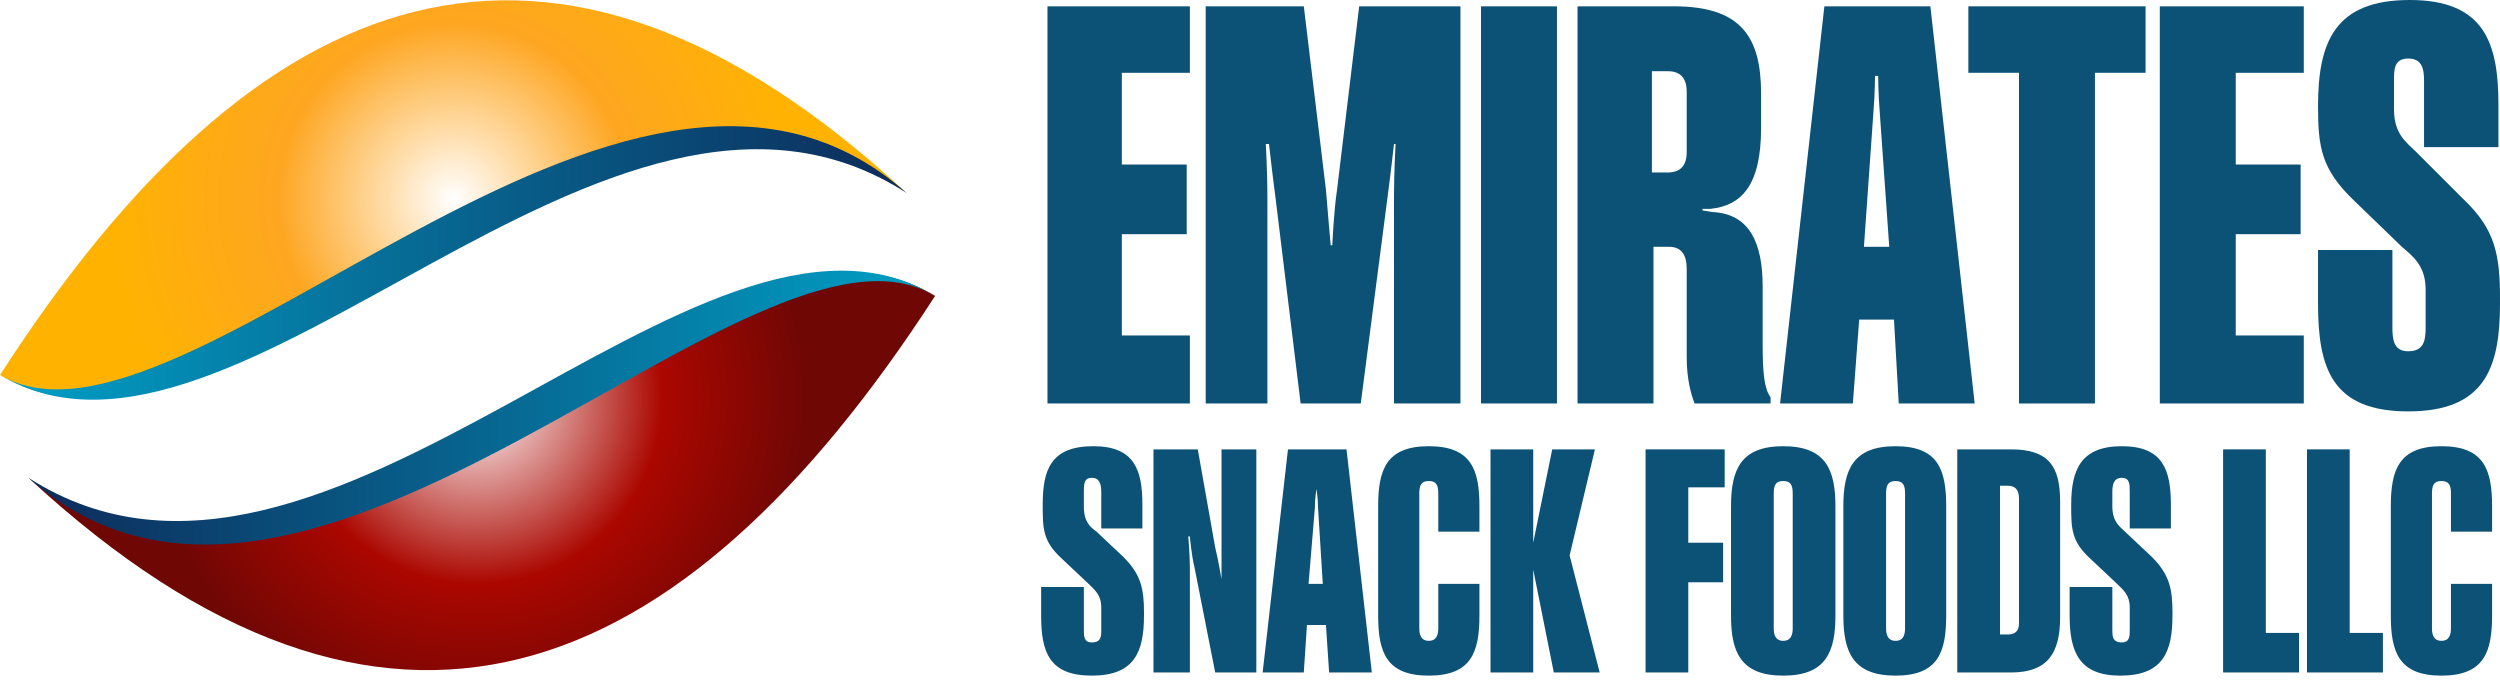
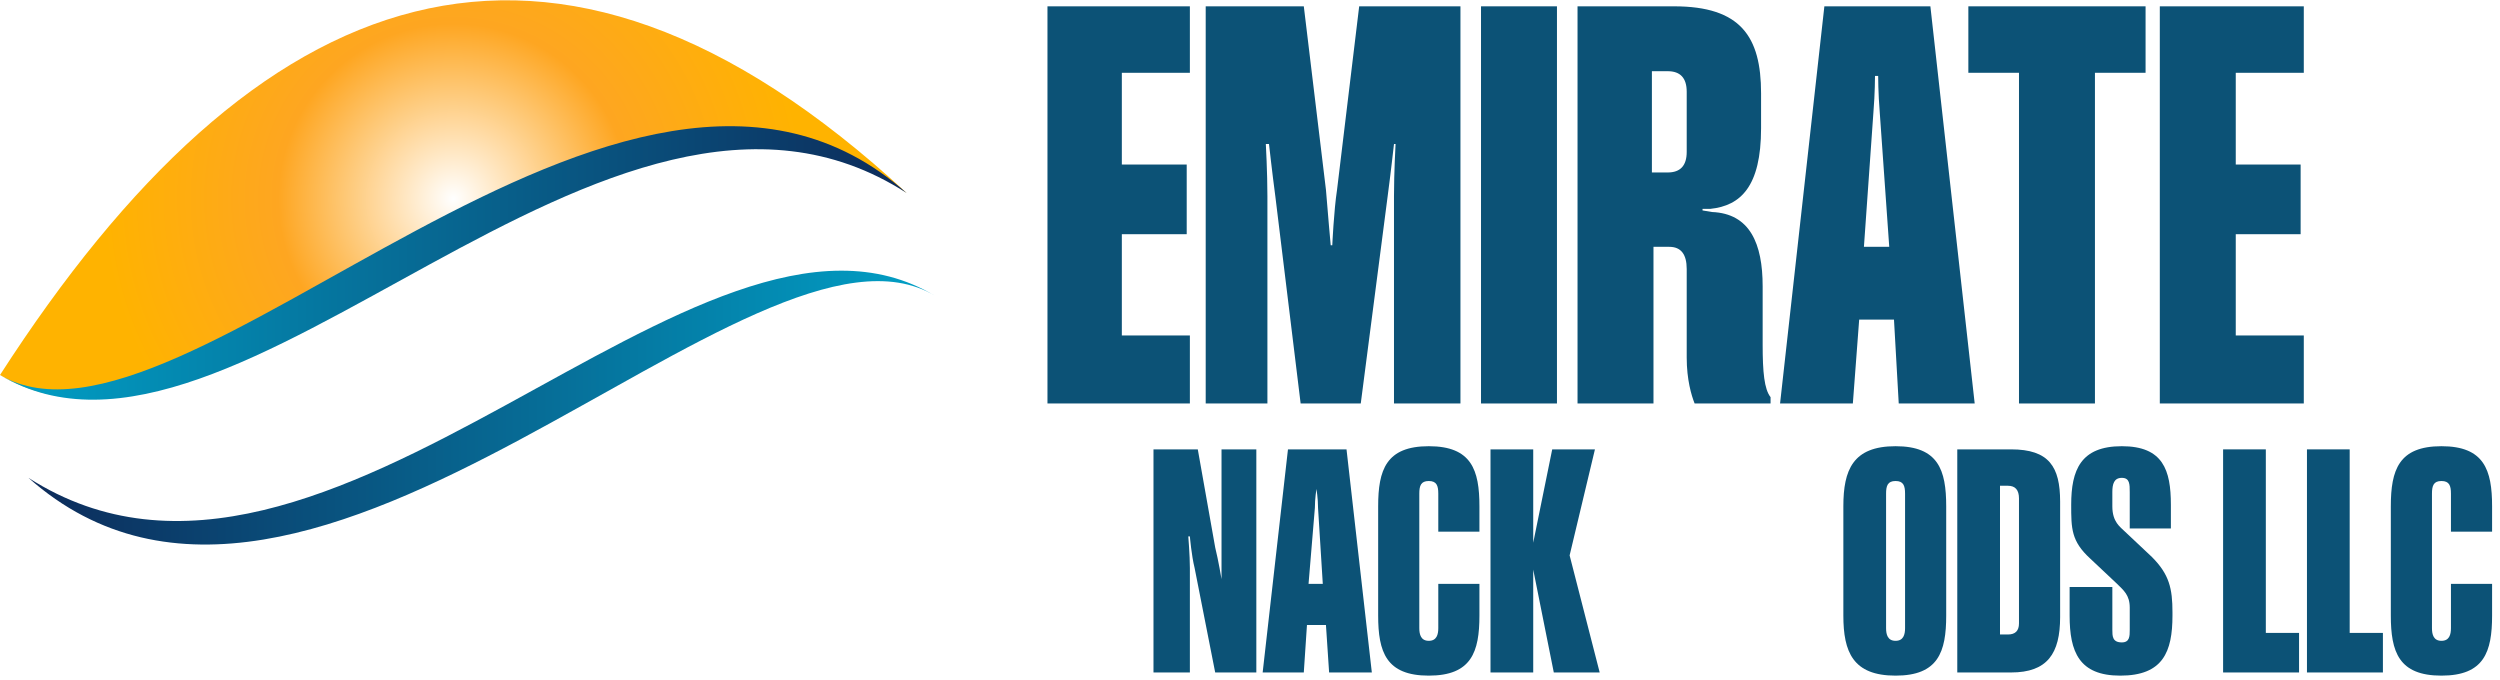
<svg xmlns="http://www.w3.org/2000/svg" version="1.2" viewBox="0 0 158 43" width="158" height="43">
  <title>emirates-logo-svg</title>
  <defs>
    <radialGradient id="g1" cx="0" cy="0" r="1" gradientUnits="userSpaceOnUse" gradientTransform="matrix(18.092,10.675,-10.675,18.092,30.104,25.148)">
      <stop offset="0" stop-color="#ffffff" />
      <stop offset=".56" stop-color="#ab0700" />
      <stop offset="1" stop-color="#6f0705" />
    </radialGradient>
    <linearGradient id="g2" x2="1" gradientUnits="userSpaceOnUse" gradientTransform="matrix(-57.319,0,0,-17.29,59.142,25.751)">
      <stop offset="0" stop-color="#01a0c6" />
      <stop offset="1" stop-color="#0d2b5a" />
    </linearGradient>
    <radialGradient id="g3" cx="0" cy="0" r="1" gradientUnits="userSpaceOnUse" gradientTransform="matrix(22.135,0,0,22.135,28.661,12.572)">
      <stop offset="0" stop-color="#ffffff" />
      <stop offset=".5" stop-color="#fea621" />
      <stop offset="1" stop-color="#ffb300" />
    </radialGradient>
    <linearGradient id="g4" x2="1" gradientUnits="userSpaceOnUse" gradientTransform="matrix(57.319,0,0,17.291,0,16.597)">
      <stop offset="0" stop-color="#01a0c6" />
      <stop offset="1" stop-color="#0d2b5a" />
    </linearGradient>
  </defs>
  <style>
		.s0 { fill: url(#g1) } 
		.s1 { fill: url(#g2) } 
		.s2 { fill: url(#g3) } 
		.s3 { fill: url(#g4) } 
		.s4 { fill: #0c5276 } 
	</style>
  <filter id="f0">
    <feFlood flood-color="#ffffff" flood-opacity="1" />
    <feBlend mode="normal" in2="SourceGraphic" />
    <feComposite in2="SourceAlpha" operator="in" />
  </filter>
  <g id="Folder 1" filter="url(#f0)">
-     <path id="Layer" fill-rule="evenodd" class="s0" d="m1.8 30.2c20.7 15.8 42.1-20.6 57.3-11.5-16.1 24.9-34.7 32.4-57.3 11.5z" />
    <path id="Layer" fill-rule="evenodd" class="s1" d="m1.8 30.2c18.9 12.1 42.4-20.5 57.3-11.5-11.4-6.9-39.5 27.3-57.3 11.5z" />
    <path id="Layer" fill-rule="evenodd" class="s2" d="m57.3 12.2c-20.7-15.8-42 20.5-57.3 11.5 16.1-25 34.7-32.4 57.3-11.5z" />
    <path id="Layer" fill-rule="evenodd" class="s3" d="m57.3 12.2c-18.9-12.2-42.4 20.4-57.3 11.5 11.5 6.8 39.5-27.3 57.3-11.5z" />
    <path id="Layer" class="s4" d="m66.2 25.5v-25.1h9v4.2h-4.3v5.8h4.1v4.4h-4.1v6.4h4.3v4.3z" />
    <path id="Layer" class="s4" d="m88.1 25.5v-13.1c0-1.5 0.1-3.3 0.1-3.3h-0.1c0 0-0.2 1.8-0.4 3.3l-1.7 13.1h-3.8l-1.6-13.1c-0.2-1.5-0.4-3.3-0.4-3.3h-0.2c0 0 0.1 1.8 0.1 3.3v13.1h-3.9v-25.1h6.2l1.4 11.6c0.1 1.3 0.3 3.5 0.3 3.5h0.1c0 0 0.1-2.2 0.3-3.5l1.4-11.6h6.4v25.1h-4.2z" />
    <path id="Layer" class="s4" d="m93.6 25.5v-25.1h4.8v25.1z" />
    <path id="Layer" fill-rule="evenodd" class="s4" d="m107.1 25.5c-0.2-0.5-0.5-1.5-0.5-2.9v-5.6q0-1.4-1.1-1.4h-1v9.9h-4.8v-25.1h6.1c4.2 0 5.5 1.9 5.5 5.5v2.2c0 3.7-1.3 4.9-3.2 5.1h-0.5v0.1l0.6 0.1c2.4 0.1 3.2 2 3.2 4.7v3.7c0 1.7 0.1 2.8 0.5 3.3v0.4h-4.8zm-0.5-19.7q0-1.3-1.2-1.3h-1v6.4h1q1.2 0 1.2-1.3z" />
    <path id="Layer" fill-rule="evenodd" class="s4" d="m120 25.5l-0.3-5.3h-2.2l-0.4 5.3h-4.6l2.8-25.1h6.7l2.8 25.1zm-1.2-18.4c-0.1-1.2-0.1-2.3-0.1-2.3h-0.2c0 0 0 1.1-0.1 2.3l-0.6 8.5h1.6z" />
    <path id="Layer" class="s4" d="m132.4 4.6v20.9h-4.8v-20.9h-3.2v-4.2h11.2v4.2z" />
    <path id="Layer" class="s4" d="m136.5 25.5v-25.1h9.1v4.2h-4.3v5.8h4.1v4.4h-4.1v6.4h4.3v4.3z" />
-     <path id="Layer" class="s4" d="m152.2 26c-4.8 0-5.7-2.7-5.7-6.8v-3.4h4.7v4.9c0 0.8 0.1 1.5 1 1.5 1 0 1.1-0.7 1.1-1.5v-2.4c0-1.5-0.8-2.1-1.5-2.7l-3-2.9c-2.1-2-2.3-3.4-2.3-6 0-4.1 1.1-6.7 5.8-6.7 4.7 0 5.6 2.7 5.6 6.6v2.7h-4.7v-4.2c0-0.7-0.1-1.4-1-1.4-0.9 0-0.9 0.7-0.9 1.4v1.8c0 1.6 0.8 2.1 1.4 2.7l3 3c2 1.9 2.3 3.5 2.3 6.3v0.3c0 4.1-1 6.8-5.8 6.8z" />
-     <path id="Layer" class="s4" d="m69 42.7c-2.7 0-3.2-1.5-3.2-3.8v-1.8h2.7v2.7c0 0.4 0 0.8 0.5 0.8 0.6 0 0.6-0.4 0.6-0.8v-1.4c0-0.8-0.4-1.1-0.8-1.5l-1.7-1.6c-1.2-1.1-1.2-1.9-1.2-3.4 0-2.2 0.5-3.7 3.2-3.7 2.6 0 3.1 1.5 3.1 3.7v1.5h-2.6v-2.3c0-0.5-0.1-0.9-0.6-0.9-0.5 0-0.5 0.4-0.5 0.9v0.9c0 1 0.4 1.3 0.8 1.6l1.7 1.6c1.1 1.1 1.3 2 1.3 3.5v0.2c0 2.3-0.6 3.8-3.3 3.8z" />
    <path id="Layer" class="s4" d="m76.8 42.5l-1.3-6.6c-0.2-0.8-0.3-2-0.3-2h-0.1c0 0 0.1 1.2 0.1 2v6.6h-2.3v-14.1h2.8l1.1 6.2c0.2 0.8 0.4 2 0.4 2 0 0 0-1.2 0-2v-6.2h2.2v14.1h-2.6z" />
    <path id="Layer" fill-rule="evenodd" class="s4" d="m84 42.5l-0.2-3h-1.2l-0.2 3h-2.6l1.6-14.1h3.7l1.6 14.1zm-0.7-10.4c0-0.6-0.1-1.2-0.1-1.2 0 0-0.1 0.6-0.1 1.2l-0.4 4.8h0.9z" />
    <path id="Layer" class="s4" d="m90.3 42.7c-2.7 0-3.2-1.5-3.2-3.8v-6.9c0-2.3 0.5-3.8 3.2-3.8 2.7 0 3.2 1.5 3.2 3.8v1.6h-2.6v-2.4c0-0.5-0.1-0.8-0.6-0.8-0.5 0-0.6 0.3-0.6 0.8v8.5c0 0.4 0.1 0.8 0.6 0.8 0.5 0 0.6-0.4 0.6-0.8v-2.8h2.6v2c0 2.3-0.5 3.8-3.2 3.8z" />
    <path id="Layer" class="s4" d="m98.2 42.5l-1.3-6.5v6.5h-2.7v-14.1h2.7v5.9l1.2-5.9h2.7l-1.6 6.7 1.9 7.4h-2.9z" />
-     <path id="Layer" class="s4" d="m106.7 30.8v3.5h2.2v2.5h-2.2v5.7h-2.7v-14.1h5v2.4h-2.3z" />
-     <path id="Layer" fill-rule="evenodd" class="s4" d="m112.7 42.7c-2.7 0-3.3-1.5-3.3-3.8v-6.9c0-2.3 0.6-3.8 3.3-3.8 2.7 0 3.3 1.5 3.3 3.8v6.9c0 2.3-0.6 3.8-3.3 3.8zm0.6-11.5c0-0.5-0.1-0.8-0.6-0.8-0.5 0-0.6 0.3-0.6 0.8v8.5c0 0.4 0.1 0.8 0.6 0.8 0.5 0 0.6-0.4 0.6-0.8z" />
    <path id="Layer" fill-rule="evenodd" class="s4" d="m119.8 42.7c-2.7 0-3.3-1.5-3.3-3.8v-6.9c0-2.3 0.6-3.8 3.3-3.8 2.7 0 3.2 1.5 3.2 3.8v6.9c0 2.3-0.5 3.8-3.2 3.8zm0.6-11.5c0-0.5-0.1-0.8-0.6-0.8-0.5 0-0.6 0.3-0.6 0.8v8.5c0 0.4 0.1 0.8 0.6 0.8 0.5 0 0.6-0.4 0.6-0.8z" />
    <path id="Layer" fill-rule="evenodd" class="s4" d="m127.1 42.5h-3.4v-14.1h3.4c2.4 0 3.1 1.1 3.1 3.3v7.3c0 2.3-0.8 3.5-3.1 3.5zm0.5-11q0-0.8-0.7-0.8h-0.5v9.4h0.5q0.7 0 0.7-0.7z" />
    <path id="Layer" class="s4" d="m134 42.7c-2.6 0-3.2-1.5-3.2-3.8v-1.8h2.7v2.7c0 0.4 0 0.8 0.6 0.8 0.5 0 0.5-0.4 0.5-0.8v-1.4c0-0.8-0.4-1.1-0.8-1.5l-1.7-1.6c-1.2-1.1-1.2-1.9-1.2-3.4 0-2.2 0.6-3.7 3.2-3.7 2.6 0 3.1 1.5 3.1 3.7v1.5h-2.6v-2.3c0-0.5 0-0.9-0.5-0.9-0.5 0-0.6 0.4-0.6 0.9v0.9c0 1 0.5 1.3 0.8 1.6l1.7 1.6c1.1 1.1 1.3 2 1.3 3.5v0.2c0 2.3-0.6 3.8-3.3 3.8z" />
    <path id="Layer" class="s4" d="m140.5 42.5v-14.1h2.7v11.6h2.1v2.5z" />
    <path id="Layer" class="s4" d="m145.8 42.5v-14.1h2.7v11.6h2.1v2.5z" />
    <path id="Layer" class="s4" d="m154.3 42.7c-2.7 0-3.2-1.5-3.2-3.8v-6.9c0-2.3 0.5-3.8 3.2-3.8 2.7 0 3.2 1.5 3.2 3.8v1.6h-2.6v-2.4c0-0.5-0.1-0.8-0.6-0.8-0.5 0-0.6 0.3-0.6 0.8v8.5c0 0.4 0.1 0.8 0.6 0.8 0.5 0 0.6-0.4 0.6-0.8v-2.8h2.6v2c0 2.3-0.5 3.8-3.2 3.8z" />
  </g>
</svg>